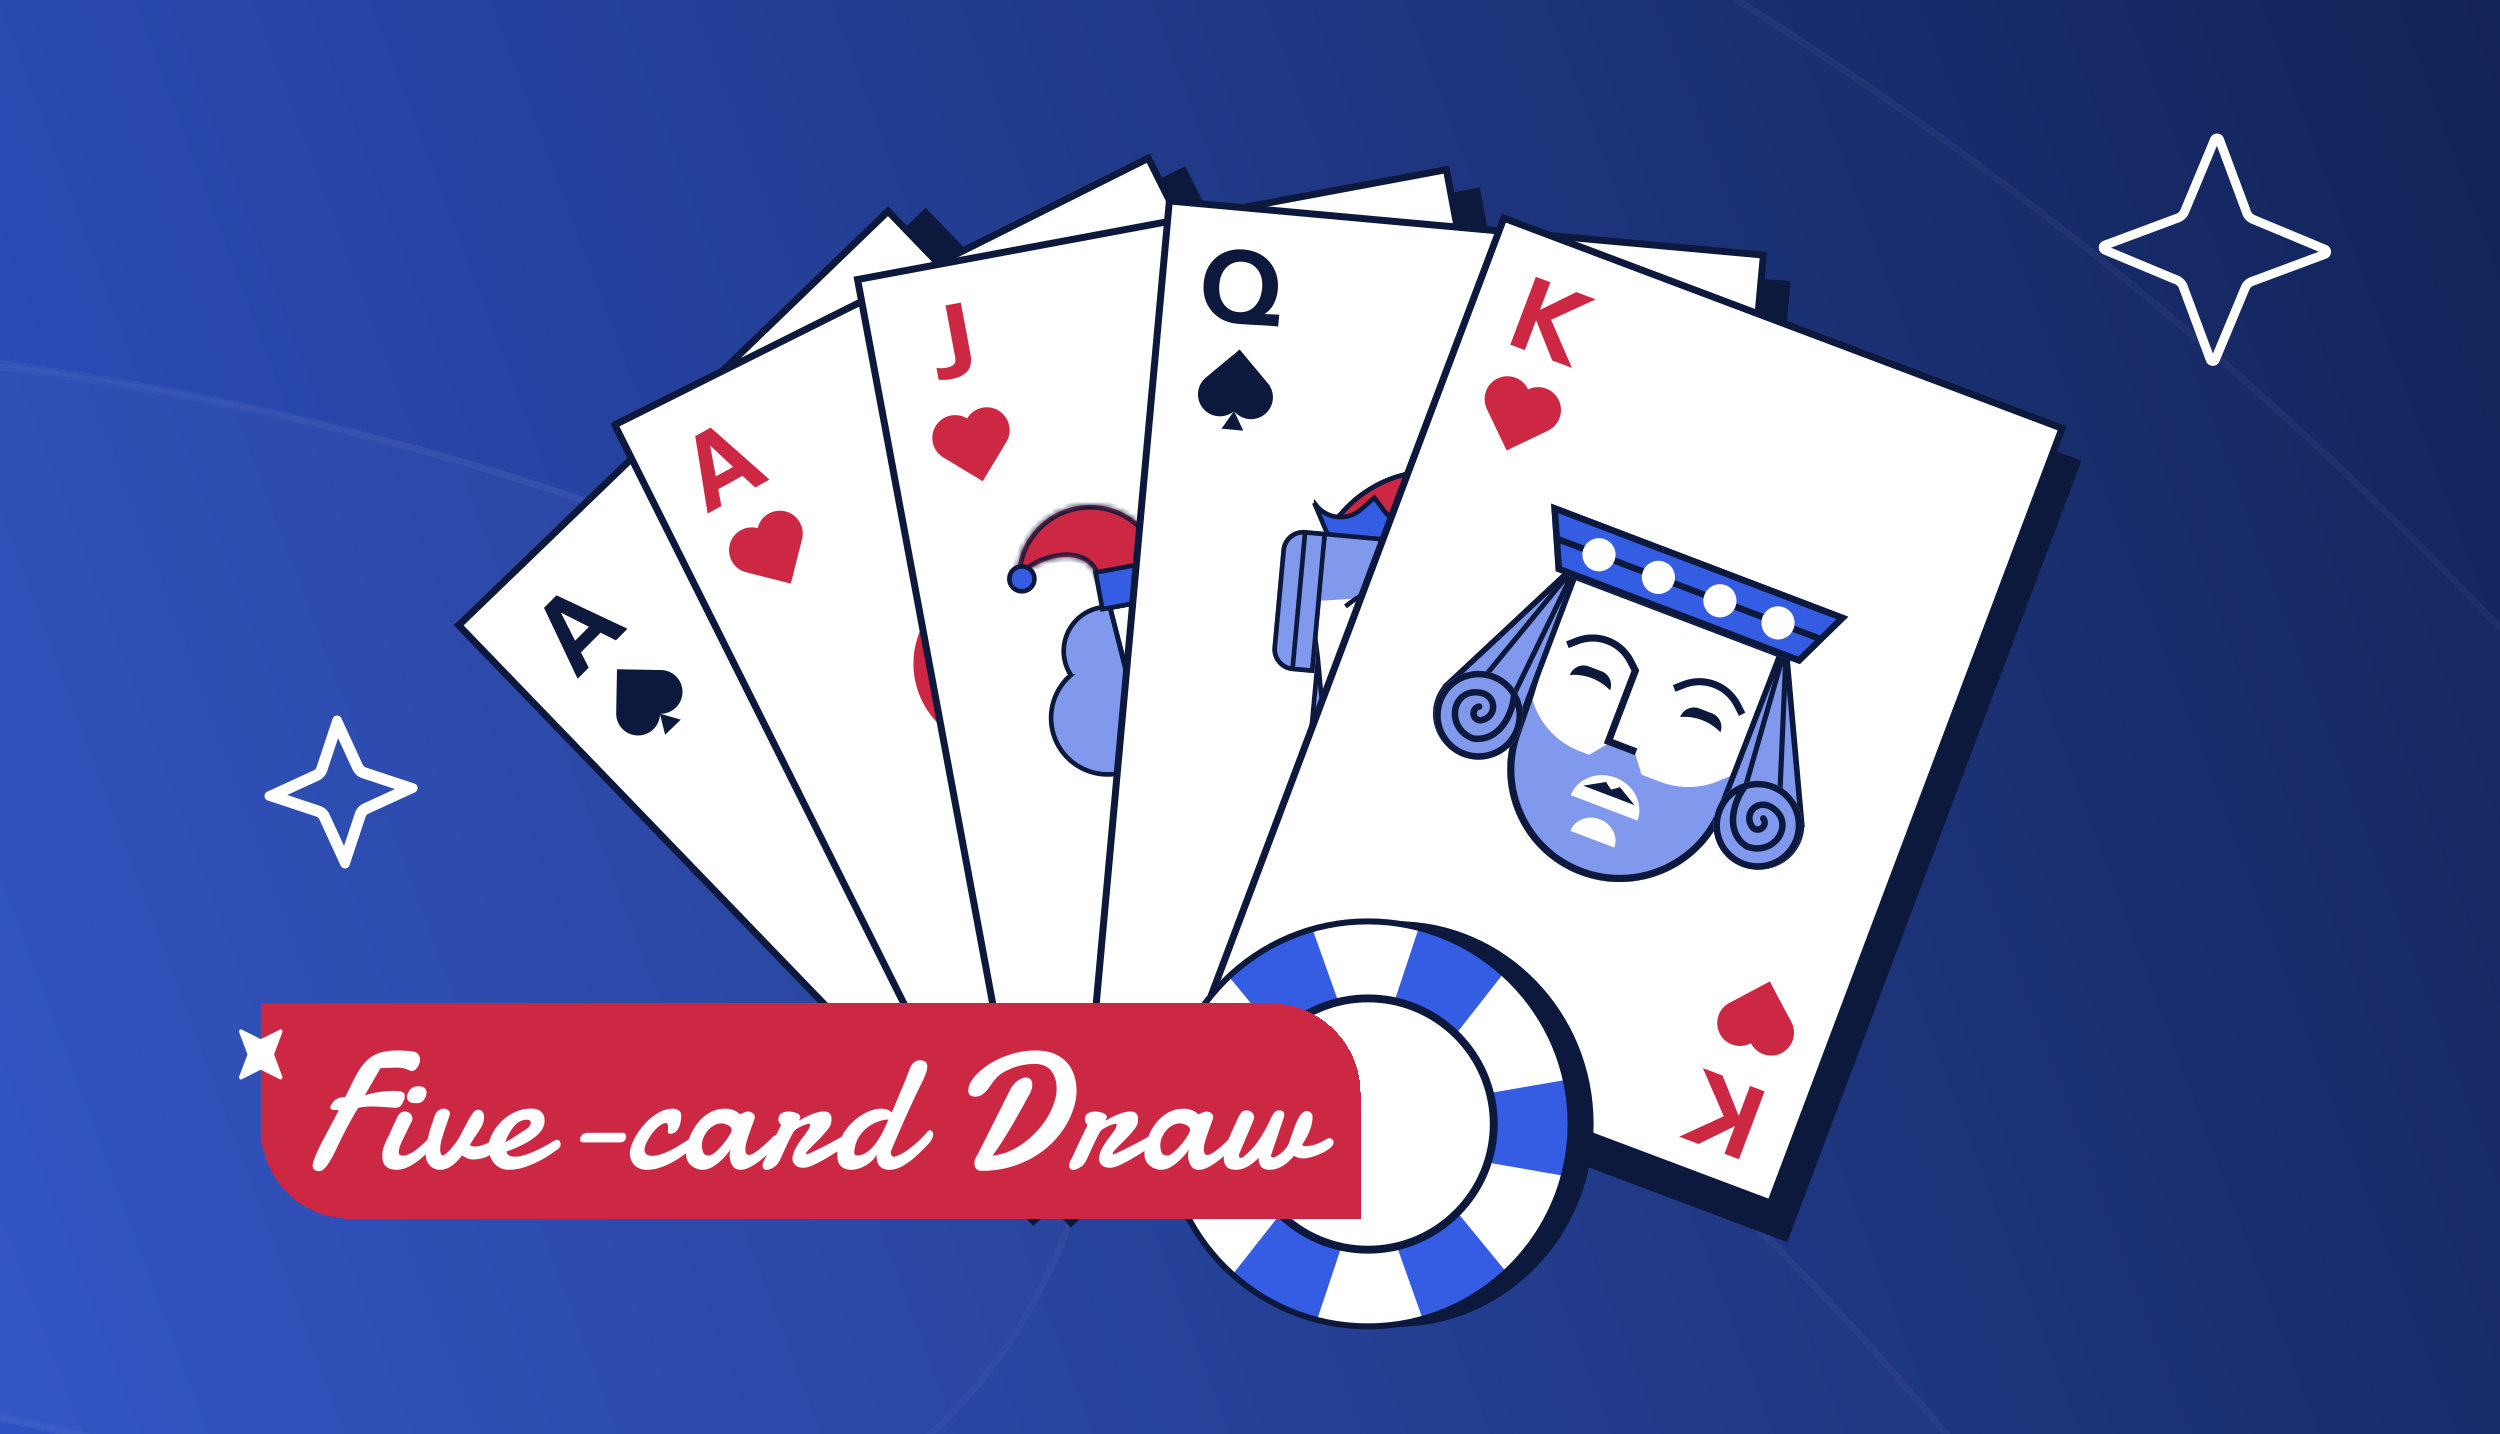
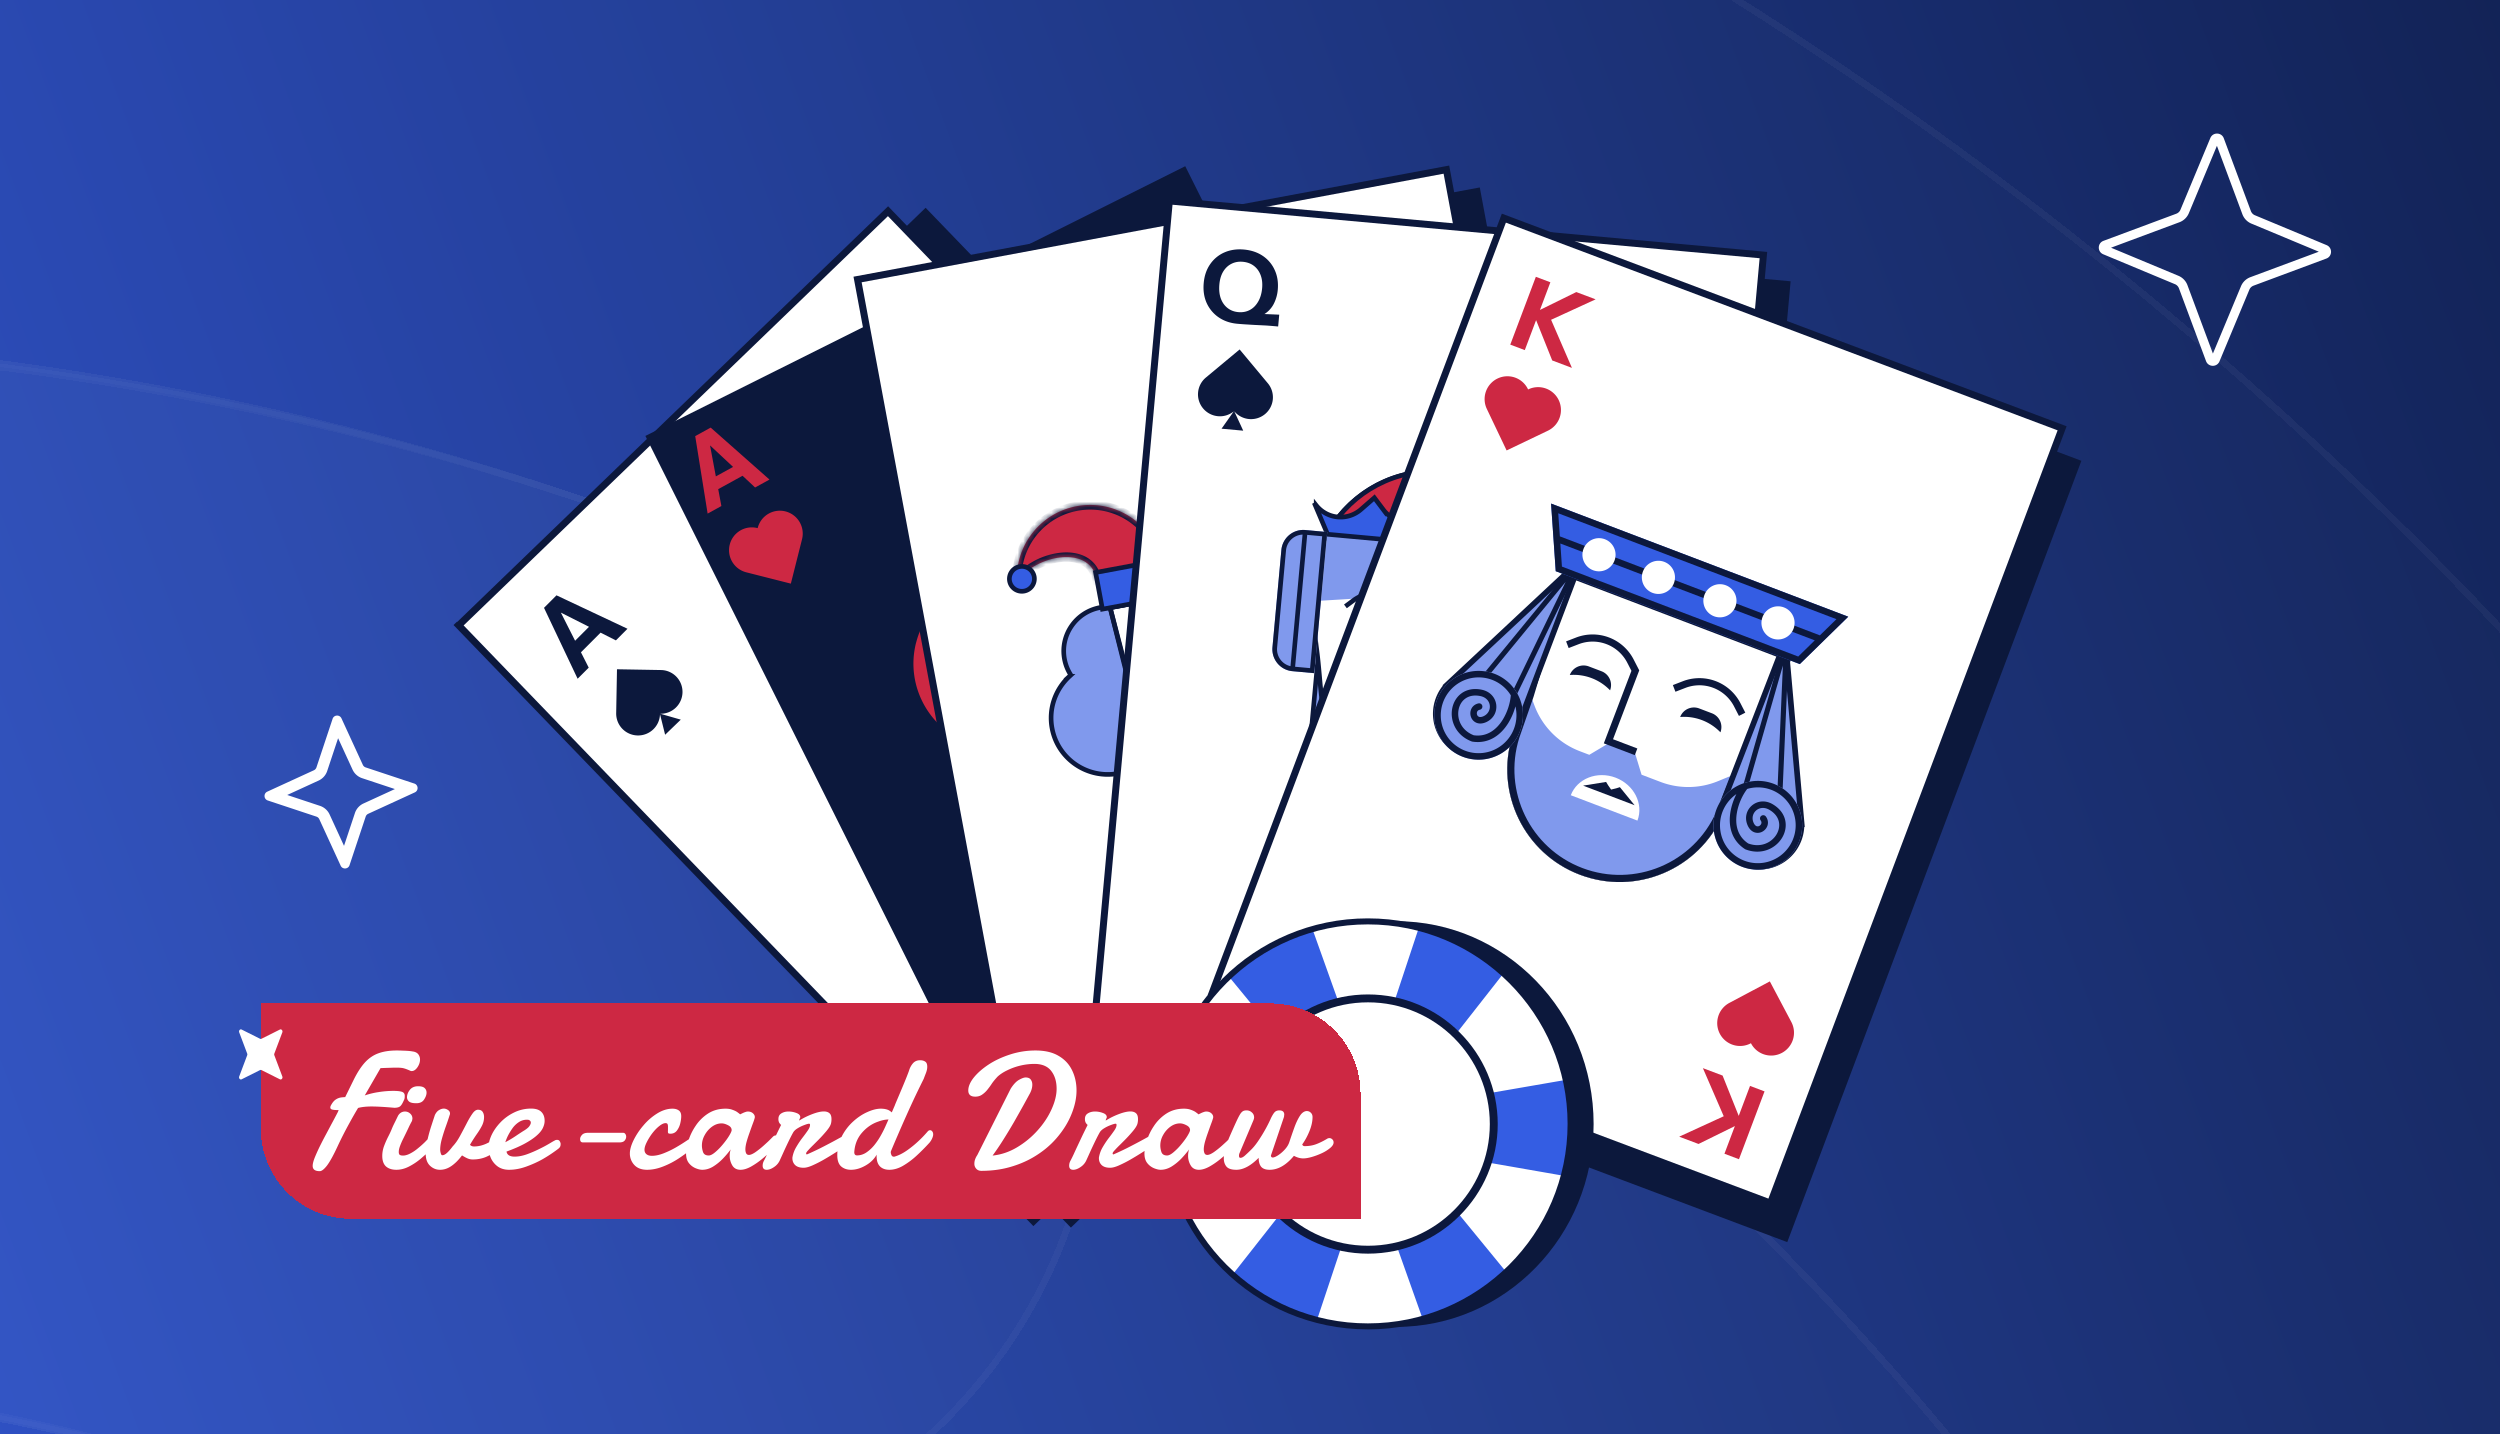
<svg xmlns="http://www.w3.org/2000/svg" width="441" height="253" fill="none">
  <g clip-path="url(#a)">
    <path fill="url(#b)" d="M0 0h441v253H0z" />
    <g opacity=".1" shape-rendering="crispEdges">
      <g filter="url(#c)" style="mix-blend-mode:overlay">
        <ellipse cx="-66.5" cy="589" fill="#fff" fill-opacity=".1" rx="692.5" ry="692" />
        <path stroke="#fff" stroke-opacity=".4" stroke-width="1.2" d="M625.4 589c0 381.849-309.774 691.4-691.9 691.4S-758.4 970.849-758.4 589s309.774-691.4 691.9-691.4S625.4 207.151 625.4 589z" />
      </g>
      <g filter="url(#d)" style="mix-blend-mode:overlay">
        <path fill="#fff" fill-opacity=".1" fill-rule="evenodd" d="M60.14 273.922c-106.613-43.64-222.101-31.754-314.599 22.534-43.922 25.778-100.425 11.07-126.204-32.852-25.778-43.922-11.07-100.426 32.853-126.204 139.975-82.153 315.709-100.515 477.816-34.159C405.794 216.13 537.849 531.215 424.96 807.003 312.071 1082.79-3.014 1214.85-278.801 1101.96c-47.133-19.3-69.701-73.14-50.408-120.277 19.293-47.132 73.141-69.7 120.273-50.408 181.523 74.305 388.912-12.615 463.215-194.138S241.664 348.226 60.141 273.922z" clip-rule="evenodd" />
        <path stroke="#fff" stroke-opacity=".4" stroke-width="1.2" d="M60.368 273.367c-106.794-43.714-222.478-31.807-315.131 22.571-43.636 25.611-99.772 10.998-125.382-32.638-25.611-43.636-10.998-99.772 32.638-125.382 139.821-82.063 315.359-100.404 477.286-34.121C405.26 216.56 537.168 531.295 424.405 806.775 311.641 1082.26-3.093 1214.16-278.574 1101.4c-46.826-19.17-69.247-72.66-50.08-119.489 19.167-46.826 72.665-69.248 119.491-50.08 181.83 74.429 389.568-12.637 463.997-194.466 74.429-181.83-12.636-389.569-194.466-463.998z" />
      </g>
      <g filter="url(#e)" style="mix-blend-mode:overlay">
        <path fill="#fff" fill-opacity=".15" fill-rule="evenodd" d="M63.139 274.922c-181.523-74.303-388.912 12.616-463.215 194.139-74.304 181.523 12.615 388.911 194.138 463.214 106.614 43.641 222.102 31.755 314.6-22.533 43.922-25.778 100.425-11.07 126.203 32.852 25.779 43.922 11.07 100.426-32.852 126.206-139.975 82.15-315.709 100.51-477.816 34.16-275.788-112.893-407.843-427.977-294.954-703.765C-457.868 123.407-142.783-8.648 133.004 104.241c47.133 19.293 69.701 73.141 50.408 120.274-19.293 47.132-73.141 69.7-120.273 50.407z" clip-rule="evenodd" />
        <path stroke="#fff" stroke-opacity=".4" stroke-width="1.2" d="M63.366 274.367c-181.83-74.429-389.568 12.637-463.997 194.466-74.429 181.83 12.636 389.569 194.466 463.998 106.794 43.714 222.478 31.807 315.131-22.572 43.636-25.61 99.771-10.997 125.382 32.639 25.611 43.636 10.998 99.772-32.638 125.382-139.821 82.06-315.359 100.4-477.286 34.12-275.481-112.762-407.39-427.497-294.626-702.978 112.764-275.481 427.498-407.39 702.979-294.626 46.826 19.168 69.247 72.666 50.08 119.491-19.168 46.826-72.665 69.247-119.49 50.08z" />
      </g>
    </g>
    <path fill="#fff" fill-rule="evenodd" d="m63.867 137.267-.01-.003a2.849 2.849 0 0 1-1.67-1.507l-2.546-5.539-1.928 5.797-.003.009a2.848 2.848 0 0 1-1.508 1.669l-5.539 2.542 5.797 1.924.009.003a2.844 2.844 0 0 1 1.673 1.512l2.543 5.534 1.928-5.798.003-.009a2.848 2.848 0 0 1 1.508-1.669l.006-.002 5.534-2.54-5.797-1.923zm8.461.7.76.252c.72.239.78 1.238.086 1.561l-.728.334-7.49 3.438a.845.845 0 0 0-.448.498l-2.851 8.575c-.24.719-1.24.78-1.562.086l-.333-.725-3.442-7.485a.843.843 0 0 0-.499-.447l-7.823-2.596-.76-.252c-.719-.239-.78-1.238-.085-1.56l.727-.334 7.491-3.438a.847.847 0 0 0 .448-.499l2.851-8.575c.24-.719 1.239-.779 1.562-.086l.333.725 3.441 7.486a.85.85 0 0 0 .5.447l7.822 2.595z" clip-rule="evenodd" />
    <g clip-path="url(#f)">
      <path fill="#0C183C" d="m163.278 36.652-76.62 73.91 102.244 105.992 76.62-73.911L163.278 36.652z" />
      <path fill="#fff" stroke="#0C183C" stroke-width="1.232" d="m80.914 110.312 75.733-73.055 101.389 105.105-75.733 73.055-101.39-105.105z" />
      <path fill="#0C183C" fill-rule="evenodd" d="m95.964 107.22 5.93 12.511 1.956-1.961-1.369-2.704 3.459-3.467 2.704 1.365 2.045-2.051-12.526-5.898-2.199 2.205zm2.972.844 2.512 4.962 2.451-2.457-4.963-2.505zm147.266 37.643-5.93-12.511-1.956 1.961 1.369 2.703-3.459 3.467-2.704-1.364-2.045 2.05 12.526 5.898 2.199-2.204zm-2.972-.845-2.512-4.962-2.451 2.457 4.963 2.505z" clip-rule="evenodd" />
      <path fill="#0C183C" d="M116.47 125.906a3.86 3.86 0 0 0 3.924-3.787l-.001-.002a3.854 3.854 0 0 0-3.785-3.922l-7.772-.138-.141 7.745a3.86 3.86 0 0 0 3.794 3.933 3.868 3.868 0 0 0 3.936-3.758l.903 3.635 2.763-2.667-3.621-1.039zm63.466 10.448c8.014.138 14.63-6.251 14.776-14.266l-.002-.005c.147-8.017-6.239-14.631-14.256-14.772l-29.272-.518-.53 29.169c-.149 8.042 6.251 14.675 14.291 14.813 7.994.143 14.6-6.184 14.821-14.156l3.402 13.691 10.406-10.043-13.636-3.913zm44.816-8.793a3.859 3.859 0 0 1 3.931-3.78h.001c2.128.04 3.82 1.8 3.779 3.928l-.151 7.772-7.744-.146a3.867 3.867 0 0 1 .112-7.731l-3.599-1.038 2.767-2.662.904 3.657z" />
    </g>
    <g clip-path="url(#g)">
      <path fill="#0C183C" d="m209.077 29.318-95.233 47.58 65.822 131.741 95.233-47.581-65.822-131.74z" />
-       <path fill="#fff" stroke="#0C183C" stroke-width="1.232" d="m108.437 74.94 94.132-47.03 65.271 130.639-94.131 47.03-65.272-130.638z" />
      <path fill="#CD2843" fill-rule="evenodd" d="m122.635 76.928 2.19 13.67 2.427-1.334-.558-2.978 4.291-2.361 2.214 2.067 2.538-1.396-10.374-9.169-2.728 1.501zm2.616 1.643 1.023 5.467 3.041-1.673-4.064-3.794zm129.833 78.349-2.19-13.671-2.427 1.335.557 2.979-4.291 2.36-2.214-2.067-2.537 1.396 10.374 9.169 2.728-1.501zm-2.617-1.643-1.022-5.466-3.041 1.672 4.063 3.794z" clip-rule="evenodd" />
      <path fill="#CD2843" d="M128.727 96.065a4.015 4.015 0 0 1 4.883-2.912l.043.011.008-.032a4.026 4.026 0 0 1 4.895-2.92 4.042 4.042 0 0 1 2.925 4.903l-1.976 7.838-7.863-1.997a4.03 4.03 0 0 1-2.917-4.89h.002zm120.734 42.253a4.016 4.016 0 0 1-4.884 2.912l-.043-.011-.007.033a4.029 4.029 0 0 1-4.896 2.92 4.042 4.042 0 0 1-2.924-4.904l1.975-7.838 7.863 1.997a4.03 4.03 0 0 1 2.917 4.891h-.001zm-87.865-24.922c2.024-8.029 10.169-12.887 18.194-10.85l.16.043.029-.123c2.028-8.047 10.195-12.92 18.239-10.879 8.044 2.04 12.924 10.221 10.896 18.268l-7.361 29.202-29.296-7.438c-8.025-2.036-12.891-10.194-10.867-18.223h.006z" />
    </g>
    <g clip-path="url(#h)">
      <path fill="#0C183C" d="M261.034 33.063 155.953 52.668l27.012 144.771 105.081-19.606-27.012-144.77z" />
      <path fill="#fff" stroke="#0C183C" stroke-width="1.232" d="m151.275 49.302 103.87-19.38 26.786 143.561-103.87 19.379-26.786-143.56z" />
-       <path fill="#CD2843" d="M167.808 66.874a7.74 7.74 0 0 1-1.3.133c-.42.018-.733-.002-.937-.06l-.383-2.06c.225.042.49.065.793.068.303.004.607-.022.911-.079.655-.122 1.109-.314 1.363-.578.263-.278.341-.702.235-1.273l-1.702-9.15 2.702-.502 1.725 9.272c.216 1.164.034 2.101-.548 2.812-.584.699-1.537 1.17-2.859 1.417zm95.571 91.404a7.74 7.74 0 0 0-1.261.343c-.399.135-.683.266-.853.394l.383 2.06a4.79 4.79 0 0 1 .716-.35c.281-.112.574-.197.878-.253.655-.122 1.148-.106 1.48.05.345.164.571.532.677 1.102l1.702 9.15 2.702-.503-1.725-9.272c-.217-1.164-.724-1.973-1.522-2.426-.797-.442-1.855-.541-3.177-.295zm-98.338-83.105a4.016 4.016 0 0 1 5.519-1.368l.038.023.017-.029a4.026 4.026 0 0 1 5.532-1.372 4.042 4.042 0 0 1 1.375 5.54l-4.167 6.927-6.945-4.194a4.031 4.031 0 0 1-1.37-5.527h.001zm103.31 74.714a4.015 4.015 0 0 1-5.518 1.368l-.038-.023-.017.029a4.027 4.027 0 0 1-5.533 1.372 4.042 4.042 0 0 1-1.374-5.541l4.167-6.926 6.944 4.194a4.03 4.03 0 0 1 1.371 5.527h-.002z" />
      <mask id="i" fill="#fff">
        <path d="M225.216 78.789a12.03 12.03 0 0 1 9.776-3.507c-7.803-6.066-19.117-5.467-26.246 1.734a19.644 19.644 0 0 0-5.042 18.91 12.9 12.9 0 0 0-13.771-6.631c-6.508 1.21-10.964 7.085-10.524 13.503 2.455-4.55 12.839-7.162 14.08-.499l41.06-7.637c-1.239-6.664 9.391-7.96 13.317-4.598-1.897-6.146-8.168-10.026-14.675-8.816a12.904 12.904 0 0 0-10.416 10.762 11.92 11.92 0 0 1 2.441-13.221z" />
      </mask>
      <path fill="#CD2843" d="M225.216 78.789a12.03 12.03 0 0 1 9.776-3.507c-7.803-6.066-19.117-5.467-26.246 1.734a19.644 19.644 0 0 0-5.042 18.91 12.9 12.9 0 0 0-13.771-6.631c-6.508 1.21-10.964 7.085-10.524 13.503 2.455-4.55 12.839-7.162 14.08-.499l41.06-7.637c-1.239-6.664 9.391-7.96 13.317-4.598-1.897-6.146-8.168-10.026-14.675-8.816a12.904 12.904 0 0 0-10.416 10.762 11.92 11.92 0 0 1 2.441-13.221z" />
      <path fill="#0C183C" d="m234.992 75.282-.083.817 2.839.285-2.252-1.75-.504.648zm-9.776 3.507.584.577-.584-.577zm-16.47-1.773-.584-.577.584.577zm-5.042 18.91-.726.383a.821.821 0 0 0 1.52-.594l-.794.211zm-24.295 6.872-.82.056.194 2.831 1.348-2.497-.722-.39zm14.08-.499-.808.151.151.807.807-.151-.15-.807zm41.06-7.637.15.807.807-.15-.15-.807-.807.15zm13.317-4.598-.534.624 2.156 1.845-.837-2.711-.785.242zm-25.091 1.946-.75.333a.82.82 0 0 0 1.562-.212l-.812-.121zm12.299-17.545a12.85 12.85 0 0 0-10.441 3.746l1.167 1.155a11.207 11.207 0 0 1 9.109-3.267l.165-1.634zm-25.745 3.129c6.834-6.903 17.681-7.477 25.159-1.664l1.008-1.297c-8.128-6.318-19.909-5.694-27.334 1.806l1.167 1.155zm-4.831 18.12a18.823 18.823 0 0 1 4.831-18.12l-1.167-1.155a20.464 20.464 0 0 0-5.251 19.698l1.587-.422zm-14.415-5.612a12.08 12.08 0 0 1 12.895 6.207l1.452-.766a13.72 13.72 0 0 0-14.647-7.055l.3 1.614zm-9.855 12.64c-.411-6.004 3.759-11.506 9.855-12.64l-.3-1.614c-6.92 1.287-11.661 7.534-11.194 14.366l1.639-.112zm53.113-20.686c6.096-1.134 11.966 2.5 13.741 8.25l1.569-.484c-2.02-6.543-8.691-10.668-15.61-9.38l.3 1.614zm-9.754 10.075a12.083 12.083 0 0 1 9.754-10.075l-.3-1.615a13.723 13.723 0 0 0-11.078 11.448l1.624.242zm1.046-13.92a12.74 12.74 0 0 0-2.608 14.132l1.501-.666a11.099 11.099 0 0 1 2.274-12.31l-1.167-1.156zm-30.337 23.938c-.355-1.907-1.39-3.21-2.805-3.95-1.381-.723-3.055-.877-4.69-.67a12.825 12.825 0 0 0-4.745 1.626c-1.422.829-2.663 1.942-3.37 3.253l1.445.78c.52-.965 1.498-1.884 2.753-2.615a11.17 11.17 0 0 1 4.124-1.415c1.422-.18 2.73-.023 3.722.496.958.501 1.686 1.371 1.951 2.796l1.615-.301zM248.4 89.44c-1.131-.968-2.689-1.56-4.314-1.823a12.824 12.824 0 0 0-5.012.189c-1.601.394-3.107 1.14-4.136 2.312-1.054 1.2-1.551 2.786-1.196 4.694l1.614-.3c-.265-1.425.102-2.499.816-3.31.738-.842 1.902-1.459 3.295-1.802a11.178 11.178 0 0 1 4.357-.163c1.433.232 2.676.738 3.508 1.45l1.068-1.247zm-14.001 4.415-41.061 7.637.301 1.614 41.06-7.637-.3-1.614z" mask="url(#i)" />
      <path fill="#8099ED" stroke="#0C183C" stroke-width=".821" d="m188.649 119.309.245-.225-.17-.286a7.737 7.737 0 0 1-.95-2.536c-.786-4.226 2.019-8.297 6.27-9.087a7.835 7.835 0 0 1 3.409.116l4.932 26.515a10.003 10.003 0 0 1-5.128 2.632c-5.442 1.013-10.668-2.558-11.674-7.969-.651-3.496.618-6.908 3.066-9.16zm56.886-10.581-.31-.122.056-.328a7.757 7.757 0 0 0-.025-2.708c-.786-4.226-4.868-7.016-9.119-6.225a7.82 7.82 0 0 0-3.139 1.334l4.932 26.515c1.747.736 3.724.986 5.732.613 5.442-1.013 9.034-6.223 8.028-11.635-.651-3.496-3.061-6.224-6.155-7.444z" />
      <path fill="#fff" stroke="#0C183C" stroke-width=".821" d="m202.652 134.53-6.835-27.35 38.584-7.177 3.714 27.746c1.271 9.497-5.16 18.336-14.629 20.097-9.401 1.749-18.528-4.088-20.834-13.316z" />
      <path stroke="#0C183C" stroke-width=".821" d="m195.821 107.179 38.576-7.175 2.61 20.896.001.007.002.007 1.106 6.841c1.268 9.495-5.163 18.33-14.63 20.091-9.399 1.748-18.524-4.085-20.833-13.309l-1.504-6.955-.002-.008-.003-.008-5.323-20.387z" />
      <path fill="#0C183C" d="M205.115 121.273a2.416 2.416 0 0 1 1.94-2.813l2.198-.408a2.415 2.415 0 0 1 2.821 1.926 8.341 8.341 0 0 0-6.959 1.295zm19.084-3.55a2.416 2.416 0 0 1 1.94-2.812l2.198-.409a2.415 2.415 0 0 1 2.821 1.927 8.344 8.344 0 0 0-6.959 1.294z" />
      <path stroke="#0C183C" stroke-width=".821" d="m220.981 126.332-4.779.889-2.259-12.145-1.49-.903a7.025 7.025 0 0 0-9.194 1.71l-1.065 1.378m18.711-3.008 1.065-1.378a7.026 7.026 0 0 1 9.194-1.711l1.489.903" />
      <path fill="#fff" d="M220.449 132.391c-1.903.354-3.186 2.032-2.867 3.748l6.889-1.282c-.319-1.715-2.12-2.819-4.022-2.466z" />
      <path fill="#0C183C" d="m215.869 136.744 2.884-2.448.034-.028.554.288.796.352.615-.614.414-.469.042.015 3.571 1.246-8.91 1.658z" />
      <path fill="#345DE3" stroke="#0C183C" stroke-width=".821" d="m193.264 100.988 41.382-7.697 1.203 6.467-41.382 7.698-1.203-6.468z" />
      <path fill="#8099ED" d="M203.425 131.679c.722 3.878 4.465 6.434 8.361 5.709 1.992-.371 5.153-1.925 5.153-1.925 2.168-.403 3.6-2.479 3.199-4.637a3.974 3.974 0 0 0-3.001-3.139c-3.628-.728-5.32 2.291-6.684 4.095-1.104 1.462-5.941 2.332-6.081-1.721-.141-4.052 2.988-6.137 4.802-6.716-3.896.725-6.47 4.455-5.749 8.334z" />
-       <path fill="#8099ED" d="M234.47 125.904c.721 3.878-1.853 7.609-5.749 8.334-1.991.37-5.5.056-5.5.056-2.168.404-4.251-1.018-4.652-3.176a3.976 3.976 0 0 1 1.671-4.009c3.123-1.983 5.788.225 7.709 1.419 1.556.966 6.383.039 5.056-3.793-1.326-3.832-4.995-4.652-6.896-4.54 3.896-.725 7.64 1.831 8.361 5.709z" />
      <path fill="#345DE3" stroke="#0C183C" stroke-width=".821" d="M182.431 101.707a2.199 2.199 0 0 1-1.767 2.559 2.198 2.198 0 0 1-2.569-1.752 2.198 2.198 0 0 1 1.767-2.56 2.199 2.199 0 0 1 2.569 1.753zm52.728-26.343a2.2 2.2 0 0 1-1.767 2.559 2.199 2.199 0 0 1-2.569-1.753 2.2 2.2 0 0 1 1.767-2.559 2.199 2.199 0 0 1 2.569 1.753zm14.057 13.22a2.2 2.2 0 0 1-1.767 2.56 2.199 2.199 0 0 1-2.569-1.753 2.2 2.2 0 0 1 1.767-2.56 2.199 2.199 0 0 1 2.569 1.753z" />
    </g>
    <g clip-path="url(#j)">
      <path fill="#0C183C" d="M315.866 49.618 209.848 39.96l-13.361 146.662 106.019 9.658 13.36-146.662z" />
      <path fill="#fff" stroke="#0C183C" stroke-width="1.232" d="m206.274 35.448 104.792 9.547-13.248 145.435-104.792-9.546 13.248-145.436z" />
      <path fill="#0C183C" fill-rule="evenodd" d="M214.959 55.97c.94.646 2.041 1.026 3.304 1.142.672.061 1.287.106 1.844.133.555.04 1.1.071 1.633.096.533.025 1.096.053 1.688.084.603.043 1.282.1 2.037.169l.191-2.087-2.603-.11c.095-.062.187-.126.275-.193a4.596 4.596 0 0 0 1.448-1.776 6.698 6.698 0 0 0 .621-2.297c.118-1.297-.06-2.46-.537-3.491a5.885 5.885 0 0 0-2.092-2.493c-.929-.632-2.037-1.007-3.323-1.125-1.263-.115-2.414.052-3.455.504a5.885 5.885 0 0 0-2.51 2.07c-.643.917-1.024 2.023-1.143 3.32-.12 1.309.052 2.484.515 3.525a6.104 6.104 0 0 0 2.107 2.53zm5.489-1.28c-.6.314-1.271.437-2.015.369-.731-.067-1.364-.31-1.896-.727-.533-.418-.928-.977-1.185-1.678-.256-.713-.34-1.547-.253-2.503.081-.884.304-1.63.67-2.239.378-.62.866-1.08 1.465-1.381.599-.302 1.27-.42 2.013-.351.755.07 1.4.307 1.934.712.533.406.93.948 1.189 1.625.259.678.349 1.453.269 2.326-.087.943-.326 1.741-.719 2.395-.382.654-.872 1.139-1.472 1.452zm61.091 116.583c1.042-.463 2.194-.637 3.457-.522.672.062 1.285.13 1.837.204.553.063 1.095.131 1.623.203l1.675.225c.601.067 1.279.135 2.034.204l-.191 2.087-2.58-.365c.082.077.161.157.235.239a4.58 4.58 0 0 1 1.101 2.009 6.66 6.66 0 0 1 .193 2.372c-.119 1.297-.506 2.409-1.162 3.336a5.888 5.888 0 0 1-2.51 2.071c-1.029.452-2.187.62-3.473.502-1.262-.116-2.364-.491-3.306-1.124a5.891 5.891 0 0 1-2.091-2.492c-.466-1.018-.64-2.175-.521-3.472.12-1.309.503-2.433 1.148-3.373a6.102 6.102 0 0 1 2.531-2.104zm5.165 2.257c-.533-.418-1.171-.66-1.914-.729-.732-.067-1.397.057-1.997.37-.6.314-1.09.792-1.47 1.435-.382.655-.616 1.46-.703 2.415-.082.884.002 1.658.251 2.323.259.678.655 1.22 1.189 1.625.534.406 1.173.643 1.916.711.755.069 1.432-.047 2.031-.349.599-.302 1.087-.762 1.465-1.382.378-.619.607-1.365.687-2.237.087-.944-.004-1.772-.272-2.487-.256-.713-.65-1.278-1.183-1.695z" clip-rule="evenodd" />
      <path fill="#0C183C" d="M217.723 72.551a3.86 3.86 0 0 0 5.431.492h.001a3.853 3.853 0 0 0 .493-5.43l-4.977-5.97-5.952 4.956a3.86 3.86 0 0 0-.496 5.443 3.868 3.868 0 0 0 5.417.52l-2.161 3.06 3.825.348-1.581-3.419zm69.538 83.02a3.859 3.859 0 0 1 5.43.503v.001a3.853 3.853 0 0 1-.502 5.428l-5.979 4.967-4.952-5.957a3.861 3.861 0 0 1 .502-5.442 3.868 3.868 0 0 1 5.421.473l-1.568-3.401 3.824.353-2.176 3.075z" />
      <path fill="#8099ED" stroke="#0C183C" stroke-width=".821" d="m233.407 137.263 1.923-20.983 2.01.184-1.923 20.983-2.01-.184zm1.106-21.058-1.924 20.983-2.01-.184 1.923-20.983 2.011.184zm32.251 24.115 1.924-20.983 2.01.184-1.923 20.983-2.011-.184zm1.106-21.058-1.923 20.983-2.011-.184 1.924-20.983 2.01.184z" />
      <path fill="#fff" stroke="#0C183C" stroke-width=".821" d="M254.752 83.222c11.71 1.073 20.333 11.43 19.26 23.131-.278 3.039-1.375 7.099-2.542 10.753-.478 1.496-.896 3.029-1.31 4.556l-.037.138c-.403 1.484-.803 2.962-1.258 4.412-.936 2.989-2.091 5.826-3.92 8.272-3.501 4.684-9.283 7.482-15.52 6.911a17.38 17.38 0 0 1-14.239-10.11c-1.143-2.509-1.683-5.223-2.028-8.026-.161-1.316-.28-2.644-.398-3.979l-.024-.262c-.126-1.42-.257-2.846-.444-4.253-.553-4.159-.991-8.964-.685-12.299 1.073-11.701 11.435-20.318 23.145-19.244z" />
      <path fill="#CD2843" stroke="#0C183C" stroke-width=".821" d="m272.808 97.098-38.336-3.514c4.058-6.853 11.817-11.138 20.279-10.362 8.462.776 15.313 6.399 18.057 13.876z" />
      <path fill="#8099ED" d="m234.121 93.851 19.924 1.826a20.32 20.32 0 0 1-16.292 9.999l-4.742.288 1.11-12.113z" />
      <path fill="#8099ED" d="m253.15 95.596 19.985 1.831-1.11 12.114-5.194-1.287a19.296 19.296 0 0 1-13.497-12.152l-.184-.506z" />
-       <path fill="#0C183C" d="M239.071 111.115a2.388 2.388 0 0 1 2.598-2.16l2.197.201a2.388 2.388 0 0 1 2.161 2.596 8.203 8.203 0 0 0-6.956-.637zm19.074 1.748a2.39 2.39 0 0 1 2.598-2.16l2.197.201a2.388 2.388 0 0 1 2.161 2.596 8.203 8.203 0 0 0-6.956-.637z" />
      <ellipse cx="240.352" cy="118.814" fill="#CD2843" rx="4.09" ry="4.087" transform="rotate(5.237 240.352 118.814)" />
      <ellipse cx="262.557" cy="120.849" fill="#CD2843" rx="4.09" ry="4.087" transform="rotate(5.237 262.557 120.849)" />
      <path fill="#345DE3" stroke="#0C183C" stroke-width=".821" d="m234.182 94.245-2.345-5.534.344.434a5.479 5.479 0 0 0 7.892.724l2.364-2.062 1.597 2.12a5.478 5.478 0 0 0 8.079.742l1.964-1.802 2.309 2.77a5.48 5.48 0 0 0 7.709.707l2.783-2.312 1.963 2.473a5.479 5.479 0 0 0 7.892.724l.418-.364-3.312 5.014-39.657-3.634z" />
      <path fill="#8099ED" d="M226.036 97.009a3.882 3.882 0 0 1 4.22-3.512l3.866.355-2.282 24.897-3.866-.354a3.882 3.882 0 0 1-3.511-4.22l1.573-17.166z" />
      <path fill="#0C183C" fill-rule="evenodd" d="m230.59 94.352-2.132 23.263 2.64.242 2.132-23.263-2.64-.242zm-.82-.047-2.127 23.208a3.06 3.06 0 0 1-2.362-3.263l1.573-17.166a3.061 3.061 0 0 1 2.916-2.78zm.076-.824a3.883 3.883 0 0 0-3.81 3.528l-1.573 17.166a3.882 3.882 0 0 0 3.511 4.22l3.866.354 2.282-24.897-3.866-.355a3.908 3.908 0 0 0-.41-.016z" clip-rule="evenodd" />
      <path fill="#8099ED" stroke="#0C183C" stroke-width=".821" d="m274.348 122.233 2.207-24.08-3.048-.28-2.207 24.08 3.048.28zm3.023-23.981-2.203 24.032a3.473 3.473 0 0 0 3.363-3.154l1.573-17.166a3.472 3.472 0 0 0-2.733-3.712z" />
      <path stroke="#0C183C" stroke-width=".821" d="m252.733 120.665-4.777-.438 1.117-12.188-1.171-1.262a6.913 6.913 0 0 0-9.189-.842l-1.381 1.028m10.352 26.637 4.324.396" />
      <path fill="#0C183C" d="m245.662 128.351 3.396-1.558.039-.018.45.425.66.548.75-.419.519-.336.035.025 3.056 2.15-8.905-.817z" />
      <path stroke="#0C183C" stroke-width=".821" d="m255.949 108.669 1.381-1.027a6.91 6.91 0 0 1 9.189.842l1.172 1.261" />
    </g>
    <g clip-path="url(#k)">
      <path fill="#0C183C" d="m367.157 81.285-99.632-37.507-51.885 137.826 99.632 37.507 51.885-137.826z" />
      <path fill="#fff" stroke="#0C183C" stroke-width="1.232" d="m265.279 38.48 98.479 37.073-51.451 136.674-98.479-37.073L265.279 38.48z" />
      <path fill="#CD2843" d="m270.967 56.471 2.845 7.114 3.476 1.31-3.676-8.485 7.855-3.606-3.409-1.285-6.413 3.156 1.84-4.88-2.561-.966-4.512 11.965 2.561.966 1.994-5.289zm35.744 140.373-2.845-7.113-3.476-1.311 3.676 8.486-7.855 3.605 3.409 1.286 6.413-3.156-1.84 4.88 2.561.966 4.512-11.965-2.561-.966-1.994 5.288zM264.176 66.767a4.016 4.016 0 0 1 5.361 1.895l.018.04.03-.015a4.027 4.027 0 0 1 5.375 1.899 4.042 4.042 0 0 1-1.902 5.383l-7.291 3.49-3.49-7.323a4.032 4.032 0 0 1 1.897-5.37l.002.001zm50.146 118.963a4.015 4.015 0 0 1-5.435-1.667l-.021-.04-.029.017a4.028 4.028 0 0 1-5.45-1.671 4.043 4.043 0 0 1 1.674-5.459l7.137-3.793 3.796 7.17a4.032 4.032 0 0 1-1.67 5.444l-.002-.001z" />
      <path fill="#fff" stroke="#0C183C" stroke-width="1.26" d="m267.393 129.977 9.032-28.879 39.001 14.847-12.094 27.505c-4.127 9.387-14.876 13.895-24.443 10.253-9.496-3.615-14.535-14.011-11.496-23.726z" />
      <path fill="#fff" d="m276.023 100.271 40.246 15.321-9.531 21.174-2.829 6.937c-4.262 9.694-15.362 14.35-25.244 10.589-9.809-3.734-15.011-14.471-11.873-24.503l2.527-7.267 6.704-22.251z" />
      <path fill="#8099ED" d="M267.709 130.057c-3.032 9.673 1.902 19.996 11.262 23.559 9.429 3.589 20.051-.932 24.156-10.283l2.727-6.691-2.767 1.142a13.774 13.774 0 0 1-10.16.151l-3.354-1.276-1.157-3.796-4.632-1.763-3.432 2.049-1.679-.64a13.793 13.793 0 0 1-7.995-8.05l-.53-1.409-2.439 7.007z" />
      <path stroke="#0C183C" stroke-width="1.26" d="m276.432 101.102 38.989 14.841-9.257 20.565-.005.01-.004.011-2.826 6.929c-4.13 9.383-14.875 13.886-24.439 10.246-9.494-3.614-14.532-14.004-11.499-23.717l2.524-7.257.004-.013.004-.013 6.509-21.602z" />
      <path fill="#0C183C" d="M276.915 119.068a2.602 2.602 0 0 1 3.356-1.509l2.244.854a2.602 2.602 0 0 1 1.503 3.358 8.905 8.905 0 0 0-7.103-2.703zm19.467 7.409a2.601 2.601 0 0 1 3.356-1.508l2.243.854a2.602 2.602 0 0 1 1.504 3.358 8.909 8.909 0 0 0-7.103-2.704z" />
      <path stroke="#0C183C" stroke-width="1.26" d="m288.602 132.621-4.877-1.856 4.748-12.473-.857-1.668a7.506 7.506 0 0 0-9.382-3.571l-1.749.675m18.835 7.707 1.75-.675a7.506 7.506 0 0 1 9.382 3.571l.857 1.668" />
      <path fill="#fff" d="M284.996 137.181c-3.247-1.236-6.788.151-7.91 3.098l11.758 4.475c1.122-2.946-.601-6.337-3.848-7.573z" />
      <path fill="#0C183C" d="m279.256 138.585 4.015-.644.047-.007.347.577.531.77.908-.222.643-.201.03.037 2.571 3.151-9.092-3.461z" />
      <path fill="#8099ED" stroke="#0C183C" d="m267.599 128.591 11.088-29.278.004-.01.241-.6-23.659 22.098 12.326 7.79zm0 0-.019-.007-.195.424a7.411 7.411 0 0 1-6.056 4.271 7.352 7.352 0 0 1-3.291-.454 7.356 7.356 0 0 1-3.979-3.602 7.393 7.393 0 0 1-.297-5.953 7.443 7.443 0 0 1 1.105-1.956l.021-.026.018-.03c.095-.161.216-.315.367-.456l12.326 7.789z" />
      <path fill="#0C183C" fill-rule="evenodd" d="m260.662 120.136 17.251-21.03.761.487-12.137 25.042-.818-.397 10.46-21.584-14.813 18.059-.704-.577z" clip-rule="evenodd" />
      <path fill="#8099ED" d="M253.047 125.383c.442-4.302 4.284-7.435 8.58-6.997a7.783 7.783 0 0 1 5.43 3.049 7.803 7.803 0 0 1 1.551 5.533c-.442 4.303-4.283 7.436-8.58 6.998-4.297-.438-7.422-4.281-6.981-8.583z" />
      <path fill="#0C183C" fill-rule="evenodd" d="M267.669 122.372a7.851 7.851 0 0 0-.975-1.381 7.775 7.775 0 0 0-5.067-2.605c-4.296-.438-8.138 2.695-8.58 6.997-.441 4.302 2.684 8.145 6.981 8.583 4.297.438 8.138-2.695 8.58-6.998a7.8 7.8 0 0 0-.939-4.596zm-1.164.282a6.64 6.64 0 0 0-4.994-3.128c-3.666-.373-6.946 2.3-7.323 5.974-.377 3.674 2.291 6.952 5.956 7.325 3.666.374 6.946-2.299 7.323-5.974a6.668 6.668 0 0 0-.148-2.247 11.164 11.164 0 0 1-1.28 2.978c-1.276 2.045-3.382 3.692-6.313 3.241l-.06-.009-.057-.022c-2.767-1.053-3.831-3.598-3.451-5.752.19-1.075.743-2.074 1.643-2.729.909-.662 2.121-.938 3.545-.652 3.097.621 3.509 4.445.876 5.699-.635.302-1.241.351-1.756.148a1.725 1.725 0 0 1-.997-1.069 1.876 1.876 0 0 1 .081-1.409c.225-.463.653-.822 1.253-.949a.572.572 0 1 1 .237 1.121c-.257.055-.39.187-.459.329a.731.731 0 0 0-.026.542.584.584 0 0 0 .332.369c.149.058.418.085.842-.117 1.6-.762 1.448-3.127-.608-3.54-1.149-.23-2.025.003-2.645.454-.628.458-1.043 1.177-1.189 2.002-.288 1.633.495 3.602 2.674 4.46 2.288.326 3.983-.926 5.106-2.724.864-1.384 1.335-3.019 1.438-4.321z" clip-rule="evenodd" />
      <path fill="#8099ED" stroke="#0C183C" d="m303.428 142.861 11.282-29.204.004-.01h-.001l.221-.607 2.872 32.245-14.378-2.424zm0 0 .019.007-.138.446a7.413 7.413 0 0 0 1.659 7.222 7.347 7.347 0 0 0 2.755 1.858 7.36 7.36 0 0 0 5.367-.026 7.392 7.392 0 0 0 4.194-4.235 7.471 7.471 0 0 0 .482-2.195l.002-.034.007-.033c.037-.184.049-.38.031-.585l-14.378-2.425z" />
      <path fill="#0C183C" fill-rule="evenodd" d="m314.391 140.776 1.188-27.174-.892-.145-7.674 26.748.875.251 6.614-23.055-1.02 23.335.909.04z" clip-rule="evenodd" />
-       <path fill="#8099ED" d="M316.406 150.183c2.543-3.499 1.773-8.396-1.719-10.937a7.786 7.786 0 0 0-6.08-1.353 7.804 7.804 0 0 0-4.847 3.086c-2.542 3.499-1.772 8.396 1.72 10.937 3.492 2.542 8.384 1.766 10.926-1.733z" />
+       <path fill="#8099ED" d="M316.406 150.183c2.543-3.499 1.773-8.396-1.719-10.937a7.786 7.786 0 0 0-6.08-1.353 7.804 7.804 0 0 0-4.847 3.086c-2.542 3.499-1.772 8.396 1.72 10.937 3.492 2.542 8.384 1.766 10.926-1.733" />
      <path fill="#0C183C" fill-rule="evenodd" d="M307.527 138.183a7.788 7.788 0 0 1 1.647-.378 7.775 7.775 0 0 1 5.513 1.441c3.492 2.541 4.262 7.438 1.719 10.937-2.542 3.499-7.434 4.275-10.926 1.733-3.492-2.541-4.262-7.438-1.72-10.937a7.8 7.8 0 0 1 3.767-2.796zm.679.986a6.64 6.64 0 0 1 5.806 1.004c2.979 2.168 3.638 6.348 1.467 9.336a6.671 6.671 0 0 1-9.324 1.48c-2.98-2.168-3.638-6.348-1.467-9.336a6.676 6.676 0 0 1 1.61-1.575 11.174 11.174 0 0 0-1.035 3.072c-.414 2.375.055 5.007 2.539 6.627l.051.033.056.022c2.765 1.062 5.255-.123 6.41-1.981.576-.927.83-2.04.597-3.129-.235-1.099-.953-2.113-2.205-2.851-2.72-1.604-5.579.968-4.455 3.66.271.649.689 1.09 1.208 1.282a1.728 1.728 0 0 0 1.456-.13 1.88 1.88 0 0 0 .881-1.105c.141-.494.062-1.047-.3-1.542a.573.573 0 1 0-.925.677c.155.212.165.399.122.551a.733.733 0 0 1-.342.421.58.58 0 0 1-.493.053c-.15-.056-.368-.216-.549-.649-.683-1.635 1.008-3.295 2.815-2.23 1.009.595 1.506 1.354 1.666 2.103.163.76-.008 1.572-.45 2.284-.875 1.408-2.773 2.352-4.967 1.537-1.922-1.284-2.349-3.348-1.985-5.436.28-1.607 1.02-3.14 1.813-4.178z" clip-rule="evenodd" />
      <path fill="#345DE3" d="m273.609 88.834 52.42 19.954-4.272 4.18-4.272 4.18-43.054-16.389-.411-5.963-.411-5.963z" />
      <path fill="#0C183C" fill-rule="evenodd" d="m275.157 94.615-.281-4.072 49.07 18.679-2.918 2.855-45.871-17.462zm-1.548-5.781 52.42 19.954-8.544 8.36-43.054-16.389-.822-11.925zm1.916 11.114-.281-4.073 44.881 17.085-2.918 2.855-41.682-15.867z" clip-rule="evenodd" />
      <ellipse cx="282.063" cy="97.857" fill="#fff" rx="2.923" ry="2.927" transform="rotate(20.84 282.063 97.857)" />
      <ellipse cx="292.544" cy="101.847" fill="#fff" rx="2.923" ry="2.927" transform="rotate(20.84 292.544 101.847)" />
      <ellipse cx="303.395" cy="105.976" fill="#fff" rx="2.923" ry="2.927" transform="rotate(20.84 303.395 105.976)" />
      <ellipse cx="313.643" cy="109.879" fill="#fff" rx="2.923" ry="2.927" transform="rotate(20.84 313.643 109.879)" />
-       <path fill="#fff" d="M282.219 144.522c-2.141-.815-4.477.1-5.217 2.043l7.755 2.952c.74-1.943-.397-4.18-2.538-4.995z" />
    </g>
    <path fill="#fff" fill-rule="evenodd" d="m385.861 50.293 4.496 12.079 4.953-11.882.002-.004a2.887 2.887 0 0 1 1.638-1.586l.007-.003 12.079-4.496-11.882-4.953-.005-.001a2.882 2.882 0 0 1-1.585-1.638l-.003-.007-4.496-12.079-4.953 11.882-.002.005a2.882 2.882 0 0 1-1.637 1.585l-.008.003-12.078 4.496 11.882 4.953.004.002a2.887 2.887 0 0 1 1.586 1.637l.002.007zm-2.201-.166-12.651-5.274c-1.069-.452-1.031-1.969.045-2.37L383.9 37.7c.335-.128.6-.383.732-.704l5.274-12.652c.452-1.069 1.969-1.03 2.37.046l4.782 12.846c.128.334.383.6.704.732l12.652 5.273c1.069.452 1.031 1.97-.046 2.37l-12.846 4.782c-.335.128-.6.384-.732.705l-5.274 12.651c-.451 1.07-1.968 1.031-2.37-.046l-4.781-12.845a1.286 1.286 0 0 0-.705-.732z" clip-rule="evenodd" />
    <path fill="#0C183C" d="M246.29 234.065c19.232 0 34.823-16.021 34.823-35.784 0-19.763-15.591-35.784-34.823-35.784s-34.823 16.021-34.823 35.784c0 19.763 15.591 35.784 34.823 35.784z" />
    <path fill="#fff" d="M241.294 233.976c19.75 0 35.76-15.993 35.76-35.722s-16.01-35.722-35.76-35.722c-19.75 0-35.761 15.993-35.761 35.722s16.011 35.722 35.761 35.722z" />
    <path fill="#345DE3" d="M224.315 166.903a35.843 35.843 0 0 0-7.393 5.54l19.044 23.172-29.576-5.119a35.869 35.869 0 0 0-.857 7.758c0 3.164.415 6.232 1.193 9.157l28.294-4.945-17.539 22.3a35.86 35.86 0 0 0 7.511 5.382 36.055 36.055 0 0 0 7.25 2.919l9.128-27.39 9.555 26.895a35.755 35.755 0 0 0 14.905-8.029l-18.054-22.04 28.086 4.908a35.836 35.836 0 0 0 1.192-9.157c0-2.664-.303-5.259-.857-7.758l-29.749 5.149 18.823-24.01a35.97 35.97 0 0 0-6.435-4.424h-.006a35.698 35.698 0 0 0-8.639-3.286l-8.983 27.101-9.712-27.197c-2.448.75-4.86 1.76-7.181 3.074z" />
    <path fill="#0C183C" d="M241.293 234.503c-20.015 0-36.293-16.261-36.293-36.249C205 178.266 221.278 162 241.293 162s36.293 16.261 36.293 36.254-16.278 36.254-36.293 36.254v-.005zm0-71.44c-19.424 0-35.228 15.788-35.228 35.191 0 19.403 15.804 35.191 35.228 35.191s35.228-15.788 35.228-35.191c0-19.403-15.804-35.191-35.228-35.191z" />
    <path fill="#fff" d="M241.317 220.15c12.088 0 21.888-9.791 21.888-21.869 0-12.077-9.8-21.868-21.888-21.868-12.089 0-21.889 9.791-21.889 21.868 0 12.078 9.8 21.869 21.889 21.869z" />
    <path fill="#0C183C" d="M241.315 221.144c-12.617 0-22.883-10.257-22.883-22.862 0-12.606 10.266-22.863 22.883-22.863 12.618 0 22.884 10.257 22.884 22.863 0 12.605-10.266 22.862-22.884 22.862zm0-44.331c-11.849 0-21.488 9.63-21.488 21.469s9.639 21.468 21.488 21.468c11.85 0 21.489-9.629 21.489-21.468s-9.639-21.469-21.489-21.469z" />
    <g filter="url(#l)">
      <path fill="#CD2843" d="M42 173h178.09c8.787 0 15.91 7.123 15.91 15.91V211H57.91C49.123 211 42 203.877 42 195.09V173z" shape-rendering="crispEdges" />
      <g filter="url(#m)">
        <path fill="#fff" d="M52.403 202.102c-.832 0-1.247-.311-1.247-.932 0-.363.129-.869.387-1.519a34.43 34.43 0 0 1 1.104-2.394c.248-.497.53-1.037.845-1.62.316-.592.636-1.194.96-1.806a101.493 101.493 0 0 0 1.162-2.193c.057-.163.086-.23.086-.201 0 .019.01-.019.028-.115h-.258c-.363 0-.654-.028-.874-.086-.22-.057-.33-.181-.33-.372a.84.84 0 0 1 .13-.402c.257-.477.54-.812.845-1.003a2.25 2.25 0 0 1 .917-.358c.297-.039.54-.058.731-.058l1.549-3.153c.65-1.291 1.319-2.304 2.006-3.039.698-.736 1.487-1.257 2.366-1.563.889-.315 1.944-.473 3.168-.473.42 0 .798.01 1.132.029.344.009.64.024.889.043.248.019.459.043.63.071.182.029.32.053.416.072.383.105.65.287.803.545.162.248.244.525.244.831 0 .469-.153.927-.459 1.376-.306.44-.64.66-1.003.66a.54.54 0 0 1-.273-.058c-.44-.2-.802-.339-1.09-.415-.276-.086-.73-.129-1.361-.129-.325 0-.712.009-1.161.028-.44.01-.98.029-1.62.058l-2.78 4.816a13.887 13.887 0 0 1 2.436-.588 16.725 16.725 0 0 1 2.566-.215c.726 0 1.252.058 1.577.172.315.115.473.349.473.703 0 .076-.005.191-.015.344a1.26 1.26 0 0 1-.172.502c-.229.544-.458.893-.688 1.046-.22.143-.54.215-.96.215-1.74-.153-3.082-.229-4.028-.229-.927 0-1.715.086-2.365.258-.144.229-.359.592-.645 1.089a81.164 81.164 0 0 0-.946 1.692 67.036 67.036 0 0 0-2.078 4.099c-.67 1.443-1.258 2.514-1.764 3.211-.535.707-.98 1.061-1.333 1.061zm17.036-11.984c-.592 0-1.008-.09-1.247-.272a1.043 1.043 0 0 1-.401-.745c0-.45.162-.889.487-1.319.335-.44.827-.66 1.477-.66.554 0 .94.11 1.16.33.22.21.33.478.33.803 0 .363-.143.764-.43 1.204-.277.44-.736.659-1.376.659zm-3.512 11.74c-.774 0-1.385-.196-1.835-.587-.44-.402-.659-1.023-.659-1.864a5 5 0 0 1 .315-1.734c.22-.583.46-1.128.717-1.634.268-.517.478-.966.63-1.348.049-.124.13-.315.245-.573.124-.258.253-.521.387-.789l.487-1.003c.162-.268.349-.459.559-.574a1.34 1.34 0 0 1 .645-.172c.363 0 .674.12.932.359.267.229.401.525.401.889a2.57 2.57 0 0 1-.043.258.687.687 0 0 1-.086.258c-.21.382-.392.74-.545 1.075a94.13 94.13 0 0 1-.974 2.007c-.201.401-.378.807-.53 1.218-.154.401-.23.76-.23 1.075 0 .258.062.43.186.516.134.077.32.115.56.115.382 0 .802-.12 1.26-.359a7.02 7.02 0 0 0 1.334-.888c.44-.354.846-.712 1.218-1.075.373-.373.65-.674.832-.903.181-.182.373-.273.573-.273.172 0 .31.077.416.23.115.152.172.348.172.587 0 .22-.058.454-.172.703a1.985 1.985 0 0 1-.53.702c-.631.64-1.29 1.252-1.979 1.835a11.032 11.032 0 0 1-2.121 1.405c-.717.363-1.439.544-2.165.544zm7.69 0c-.669 0-1.256-.239-1.763-.716-.506-.488-.76-1.195-.76-2.122 0-.755.106-1.577.316-2.465.21-.899.444-1.74.702-2.523.258-.794.459-1.405.602-1.835.192-.402.43-.688.717-.86.296-.182.583-.273.86-.273.249 0 .492.082.731.244.24.163.359.368.359.616 0 .115-.02.206-.058.273a42.7 42.7 0 0 1-.688 2.035 33.357 33.357 0 0 0-.688 2.165c-.2.717-.3 1.366-.3 1.949 0 .144.033.34.1.588.066.239.157.358.272.358.248 0 .525-.138.831-.415.306-.277.64-.66 1.004-1.147.458-.478.888-1.089 1.29-1.835.41-.755.793-1.476 1.147-2.164.344-.679.683-1.257 1.017-1.735.335-.487.67-.731 1.004-.731.392 0 .669.129.831.387.163.249.244.55.244.903 0 .535-.124 1.047-.373 1.534-.248.487-.564.999-.946 1.534a29.09 29.09 0 0 0-1.161 1.82c.162.201.401.301.717.301.716 0 1.443-.167 2.178-.501a10.812 10.812 0 0 0 2.108-1.305.79.79 0 0 1 .401-.129c.172 0 .31.077.416.23.114.152.172.348.172.587 0 .258-.077.54-.23.846-.152.296-.406.569-.76.817-.716.545-1.433.975-2.15 1.29-.716.306-1.51.459-2.379.459-.287 0-.564-.053-.831-.158-.268-.105-.617-.291-1.047-.559-.63.832-1.266 1.462-1.906 1.892-.631.43-1.29.645-1.978.645zm12.177 0c-.764 0-1.419-.186-1.963-.559a3.758 3.758 0 0 1-1.233-1.49 4.84 4.84 0 0 1-.416-1.993c0-.621.177-1.314.53-2.079.364-.774.88-1.514 1.549-2.221a8.34 8.34 0 0 1 2.394-1.749 6.735 6.735 0 0 1 3.053-.703c.793 0 1.386.192 1.777.574.392.382.588.912.588 1.591 0 .401-.105.822-.315 1.261-.21.44-.574.884-1.09 1.333-.516.459-1.209.927-2.078 1.405-.86.469-1.94.942-3.24 1.419.105.593.583.889 1.434.889.659 0 1.37-.134 2.135-.401a20.81 20.81 0 0 0 2.208-.946 23.103 23.103 0 0 0 1.82-.975c.507-.306.808-.478.903-.516a.574.574 0 0 1 .23-.1c.076-.01.143-.015.2-.015.23 0 .388.091.474.273.095.172.143.315.143.43 0 .086-.01.191-.029.315-.019.115-.09.248-.215.401-.124.125-.487.397-1.09.817-.601.421-1.246.827-1.934 1.219-.841.468-1.778.889-2.81 1.261-1.032.373-2.04.559-3.025.559zm-.659-4.859a19.987 19.987 0 0 0 1.892-1.133c.65-.439 1.142-.759 1.477-.96.449-.287.745-.54.888-.76.163-.239.244-.439.244-.602a.44.44 0 0 0-.143-.344.542.542 0 0 0-.301-.157l-.13-.015h-.128c-.526 0-1.013.153-1.462.459a4.13 4.13 0 0 0-1.118 1.118 10.19 10.19 0 0 0-.789 1.319 8.922 8.922 0 0 0-.43 1.075zm13.682.029c-.325 0-.487-.196-.487-.588 0-.249.11-.492.33-.731.22-.249.568-.373 1.046-.373h6.221c.163 0 .292.072.387.215a.792.792 0 0 1 .144.473c0 .239-.091.468-.273.688-.181.21-.482.316-.903.316h-6.465zm11.331 4.83c-.974 0-1.725-.282-2.25-.845a2.93 2.93 0 0 1-.789-2.05c0-.65.215-1.419.646-2.308a12.476 12.476 0 0 1 1.734-2.609 10.21 10.21 0 0 1 2.437-2.122c.908-.563 1.811-.845 2.709-.845.44 0 .803.1 1.09.301.296.2.444.54.444 1.018 0 .401-.062.845-.186 1.333a3.391 3.391 0 0 1-.602 1.247c-.278.344-.65.516-1.119.516-.191 0-.315-.029-.372-.086-.048-.058-.072-.158-.072-.301l.014-.387v-.473c0-.172-.023-.316-.071-.43-.048-.125-.168-.187-.359-.187-.305 0-.669.168-1.089.502-.421.325-.841.76-1.262 1.304a10.18 10.18 0 0 0-.974 1.577c-.258.516-.387.951-.387 1.305 0 .334.114.597.344.788.239.191.559.287.96.287.631 0 1.324-.148 2.079-.445.755-.296 1.471-.64 2.15-1.032.659-.382 1.237-.74 1.734-1.075.507-.334.808-.525.903-.573.172-.077.316-.115.43-.115.239 0 .402.086.488.258.086.172.129.32.129.445 0 .086-.01.191-.029.315-.019.115-.091.248-.215.401-.134.163-.482.469-1.046.918-.564.449-1.185.898-1.864 1.347a14.583 14.583 0 0 1-2.723 1.419c-1.004.402-1.964.602-2.882.602zm9.726 0c-.325 0-.712-.09-1.161-.272a2.984 2.984 0 0 1-1.19-.903c-.334-.421-.501-.984-.501-1.692 0-.592.133-1.333.401-2.221a9.875 9.875 0 0 1 1.261-2.624 7.505 7.505 0 0 1 2.194-2.193c.898-.583 1.935-.874 3.11-.874.421 0 .789.052 1.104.157.315.106.583.22.803.344.124.077.239.158.344.244.114.077.22.163.315.258l.502-.244c.143-.066.291-.124.444-.172a1.3 1.3 0 0 1 .416-.086c.363 0 .659.101.889.301.229.201.344.421.344.66a.559.559 0 0 1-.015.158c-.067.267-.191.635-.372 1.103-.172.469-.359.989-.559 1.563a21.733 21.733 0 0 0-.516 1.605c-.134.516-.201.942-.201 1.276 0 .287.048.526.143.717.096.181.258.272.488.272.277 0 .649-.158 1.118-.473.468-.325.951-.707 1.447-1.147.268-.239.545-.492.832-.759.287-.278.578-.569.874-.875.153-.124.301-.186.445-.186.191 0 .348.095.473.287.133.181.2.387.2.616 0 .267-.09.492-.272.674-.382.353-.774.731-1.175 1.132-.402.401-.956.894-1.663 1.477-.631.516-1.281.96-1.95 1.333-.669.363-1.271.544-1.806.544-.669 0-1.156-.258-1.462-.774a3.277 3.277 0 0 1-.459-1.677c0-.43.062-.812.187-1.147a18.206 18.206 0 0 1-1.391 1.635 8.87 8.87 0 0 1-1.734 1.404c-.621.373-1.257.559-1.907.559zm1.147-2.523c.306 0 .688-.195 1.147-.587.468-.392.917-.851 1.347-1.376.478-.574.855-1.095 1.133-1.563.277-.468.415-.783.415-.946 0-.363-.21-.65-.63-.86-.421-.22-.798-.33-1.133-.33-.592 0-1.156.191-1.691.574a4.48 4.48 0 0 0-1.29 1.476 3.708 3.708 0 0 0-.502 1.849c0 .373.067.76.201 1.161.143.402.477.602 1.003.602zm10.227 2.523c-.477 0-.716-.243-.716-.731 0-.105.014-.234.043-.387a2.13 2.13 0 0 1 .215-.53c.162-.306.339-.664.53-1.075.191-.421.392-.856.602-1.305l.789-1.677c.305-.64.664-1.376 1.075-2.207a1.63 1.63 0 0 1-.344-.416 1.4 1.4 0 0 1-.129-.631c0-.449.172-.779.516-.989.353-.22.774-.33 1.261-.33.478 0 .941.086 1.391.258.458.163.688.411.688.746 0 .038-.034.129-.101.272a.899.899 0 0 0-.086.273c0 .019.005.028.015.028h.014l.029-.014c.707-.44 1.466-.812 2.279-1.118.812-.306 1.481-.459 2.007-.459.43 0 .759.105.989.315.239.201.358.545.358 1.033a2.98 2.98 0 0 1-.072.716c-.066.354-.334.813-.802 1.376a24.378 24.378 0 0 1-1.491 1.635l-.86.86a18.53 18.53 0 0 0-.875.903c-.248.267-.372.449-.372.544 0 .134.047.201.143.201a49.498 49.498 0 0 0 2.337-1.089 105.746 105.746 0 0 0 4.515-2.423c.201-.115.373-.172.516-.172.401 0 .602.21.602.631 0 .22-.095.473-.287.76-.181.277-.492.568-.931.874-.411.258-.975.616-1.692 1.075-.707.449-1.409.875-2.107 1.276a21.34 21.34 0 0 1-1.978 1.003c-.621.277-1.142.416-1.563.416-.659 0-1.156-.158-1.49-.473-.325-.315-.488-.722-.488-1.218a.7.7 0 0 1 .014-.173 5.297 5.297 0 0 1 .66-1.777c.334-.573.683-1.099 1.046-1.577.363-.468.684-.903.961-1.304.286-.402.43-.746.43-1.032 0-.144-.053-.215-.158-.215-.153 0-.43.076-.831.229a6.416 6.416 0 0 0-1.19.573c-.392.239-.659.493-.803.76-.191.335-.435.803-.731 1.405-.287.592-.573 1.199-.86 1.82a108.87 108.87 0 0 1-.702 1.549 2.81 2.81 0 0 1-1.047 1.29c-.478.334-.917.501-1.319.501zm14.872 0c-.697 0-1.275-.196-1.734-.587-.459-.402-.688-1.066-.688-1.993 0-1.175.263-2.274.788-3.297a9.125 9.125 0 0 1 1.993-2.623c.793-.726 1.629-1.285 2.508-1.677.889-.402 1.682-.602 2.38-.602.564 0 1.032.091 1.405.272.21.115.387.244.53.387l.115-.244.258-.602.157-.358c.019-.076.144-.382.373-.917.229-.536.535-1.257.917-2.165.354-.841.645-1.553.875-2.136.229-.592.349-.908.358-.946a3.36 3.36 0 0 1 .674-1.276c.315-.372.741-.559 1.276-.559.363 0 .664.082.903.244.239.153.358.454.358.903 0 .344-.076.712-.229 1.104-.153.392-.287.74-.402 1.046-.458.918-.955 1.935-1.49 3.054a190.321 190.321 0 0 0-1.577 3.44 247.267 247.267 0 0 0-1.491 3.397c-.468 1.08-.874 2.036-1.218 2.867-.01.01-.015.034-.015.072 0 .038-.005.062-.014.071 0 .172.043.354.129.545.086.182.225.272.416.272a.548.548 0 0 0 .172-.028c.707-.21 1.433-.578 2.179-1.104a18.133 18.133 0 0 0 2.064-1.691 20.33 20.33 0 0 0 1.534-1.606c.133-.162.281-.244.444-.244.143 0 .267.067.373.201.114.134.172.315.172.545 0 .181-.053.396-.158.645a3.141 3.141 0 0 1-.487.803c-.746.821-1.52 1.6-2.323 2.336a13.885 13.885 0 0 1-2.408 1.778c-.803.449-1.586.673-2.351.673-.697 0-1.247-.196-1.648-.587-.402-.402-.602-.999-.602-1.792v-.158c0-.067.004-.115.014-.143-.44.793-1.099 1.438-1.978 1.935-.87.497-1.72.745-2.552.745zm1.061-2.537c.583 0 1.137-.177 1.663-.53a6.493 6.493 0 0 0 1.448-1.362c.439-.554.822-1.132 1.146-1.735.335-.602.607-1.151.818-1.648l.2-.444.273-.617c-.564.01-1.166.134-1.807.373-1.099.373-2.059 1.032-2.881 1.978-.812.937-1.261 2.074-1.347 3.412 0 .382.162.573.487.573zm21.931 2.724c-.382 0-.683-.125-.903-.373a1.266 1.266 0 0 1-.329-.889c0-.277.047-.544.143-.802a3.21 3.21 0 0 1 .373-.717l5.891-11.712c.497-.774.989-1.294 1.477-1.562.497-.277.879-.416 1.146-.416.431 0 .736.124.918.373.181.248.272.545.272.889 0 .564-.177 1.146-.53 1.749-.306.563-.65 1.194-1.032 1.892-.382.688-.918 1.639-1.606 2.852a93.015 93.015 0 0 1-1.949 3.226 47.507 47.507 0 0 1-1.892 2.795c1.51-.153 2.953-.64 4.329-1.462a15.395 15.395 0 0 0 3.641-3.011c1.041-1.165 1.854-2.398 2.437-3.698.592-1.309.888-2.513.888-3.612 0-1.281-.32-2.332-.96-3.154-.64-.822-1.629-1.233-2.967-1.233a11.08 11.08 0 0 0-4.759 1.118c-.698.335-1.276.712-1.735 1.133-.44.478-.779.893-1.018 1.247-.229.354-.511.736-.845 1.147a4.288 4.288 0 0 1-.918.817c-.325.21-.707.315-1.147.315-.821 0-1.232-.363-1.232-1.089 0-.698.32-1.453.96-2.265.65-.812 1.524-1.582 2.623-2.308 1.09-.717 2.356-1.309 3.799-1.777a14.426 14.426 0 0 1 4.487-.703c1.643 0 2.996.315 4.056.946 1.071.621 1.864 1.467 2.38 2.537.526 1.071.788 2.265.788 3.584 0 1.328-.301 2.728-.903 4.2-.592 1.462-1.467 2.862-2.623 4.2-1.147 1.329-2.547 2.471-4.2 3.426-1.242.717-2.623 1.286-4.143 1.706-1.519.42-3.158.631-4.917.631zm16.205-.187c-.477 0-.716-.243-.716-.731 0-.105.014-.234.043-.387a2.13 2.13 0 0 1 .215-.53c.162-.306.339-.664.53-1.075.191-.421.392-.856.602-1.305l.789-1.677c.305-.64.664-1.376 1.075-2.207a1.63 1.63 0 0 1-.344-.416 1.4 1.4 0 0 1-.129-.631c0-.449.172-.779.516-.989.353-.22.774-.33 1.261-.33.478 0 .941.086 1.391.258.458.163.688.411.688.746 0 .038-.034.129-.101.272a.899.899 0 0 0-.086.273c0 .019.005.028.015.028h.014l.029-.014c.707-.44 1.467-.812 2.279-1.118.812-.306 1.481-.459 2.007-.459.43 0 .759.105.989.315.239.201.358.545.358 1.033a2.98 2.98 0 0 1-.072.716c-.066.354-.334.813-.802 1.376a24.112 24.112 0 0 1-1.491 1.635l-.86.86a18.53 18.53 0 0 0-.875.903c-.248.267-.372.449-.372.544 0 .134.048.201.143.201a49.498 49.498 0 0 0 2.337-1.089 107.804 107.804 0 0 0 4.515-2.423c.201-.115.373-.172.516-.172.401 0 .602.21.602.631 0 .22-.095.473-.287.76-.181.277-.492.568-.931.874-.411.258-.975.616-1.692 1.075-.707.449-1.409.875-2.107 1.276a21.34 21.34 0 0 1-1.978 1.003c-.621.277-1.142.416-1.563.416-.659 0-1.156-.158-1.49-.473-.325-.315-.488-.722-.488-1.218 0-.086.005-.144.015-.173a5.273 5.273 0 0 1 .659-1.777c.334-.573.683-1.099 1.046-1.577.364-.468.684-.903.961-1.304.286-.402.43-.746.43-1.032 0-.144-.053-.215-.158-.215-.153 0-.43.076-.831.229a6.416 6.416 0 0 0-1.19.573c-.392.239-.659.493-.803.76-.191.335-.435.803-.731 1.405-.287.592-.573 1.199-.86 1.82a108.87 108.87 0 0 1-.702 1.549 2.81 2.81 0 0 1-1.047 1.29c-.478.334-.917.501-1.319.501zm15.417 0c-.325 0-.712-.09-1.161-.272a2.984 2.984 0 0 1-1.19-.903c-.334-.421-.502-.984-.502-1.692 0-.592.134-1.333.402-2.221a9.844 9.844 0 0 1 1.261-2.624 7.514 7.514 0 0 1 2.193-2.193c.899-.583 1.936-.874 3.111-.874.421 0 .789.052 1.104.157.315.106.583.22.803.344.124.077.239.158.344.244.114.077.219.163.315.258l.502-.244c.143-.066.291-.124.444-.172a1.3 1.3 0 0 1 .416-.086c.363 0 .659.101.889.301.229.201.344.421.344.66a.559.559 0 0 1-.015.158c-.067.267-.191.635-.372 1.103-.172.469-.359.989-.56 1.563-.2.554-.372 1.089-.516 1.605-.133.516-.2.942-.2 1.276 0 .287.048.526.143.717.096.181.258.272.487.272.278 0 .65-.158 1.119-.473.468-.325.95-.707 1.447-1.147.268-.239.545-.492.832-.759.286-.278.578-.569.874-.875.153-.124.301-.186.445-.186.191 0 .348.095.473.287.133.181.2.387.2.616 0 .267-.09.492-.272.674-.382.353-.774.731-1.175 1.132-.402.401-.956.894-1.663 1.477-.631.516-1.281.96-1.95 1.333-.669.363-1.271.544-1.806.544-.669 0-1.156-.258-1.462-.774a3.277 3.277 0 0 1-.459-1.677c0-.43.062-.812.187-1.147a18.206 18.206 0 0 1-1.391 1.635 8.87 8.87 0 0 1-1.734 1.404c-.622.373-1.257.559-1.907.559zm1.147-2.523c.306 0 .688-.195 1.147-.587.468-.392.917-.851 1.347-1.376.478-.574.855-1.095 1.133-1.563.277-.468.415-.783.415-.946 0-.363-.21-.65-.631-.86-.42-.22-.797-.33-1.132-.33-.592 0-1.156.191-1.691.574a4.494 4.494 0 0 0-1.291 1.476 3.717 3.717 0 0 0-.501 1.849c0 .373.067.76.2 1.161.144.402.478.602 1.004.602zm12.205 2.523c-.831 0-1.409-.186-1.734-.559-.315-.382-.473-.865-.473-1.447 0-.612.105-1.262.315-1.95.22-.688.464-1.338.731-1.95.268-.611.483-1.098.645-1.462.297-.659.54-1.189.732-1.591.2-.411.377-.731.53-.96.162-.22.32-.368.473-.445.153-.076.349-.114.588-.114.363 0 .673.119.931.358.268.229.402.526.402.889 0 .134-.043.306-.129.516l-2.437 5.762c-.067.144-.1.301-.1.473 0 .249.081.373.243.373.239 0 .507-.134.803-.401a27.88 27.88 0 0 0 1.247-1.19c.411-.43.822-.96 1.233-1.591.42-.631.817-1.285 1.19-1.964.372-.678.683-1.304.931-1.878.278-.554.512-.917.703-1.089.2-.172.454-.258.759-.258.583 0 .875.253.875.759a1.348 1.348 0 0 0-.029.259 1.488 1.488 0 0 1-.086.329l-2.236 6.608c0 .239.119.359.358.359.249-.029.569-.172.961-.43a6.205 6.205 0 0 0 1.147-1.004c.372-.411.63-.836.774-1.275.277-.841.563-1.673.86-2.495.296-.831.621-1.529.974-2.092.354-.564.76-.865 1.219-.904.306 0 .554.101.745.301.201.192.301.445.301.76 0 .774-.186 1.615-.559 2.523-.372.898-.793 1.668-1.261 2.308.076.201.215.301.416.301.735 0 1.404-.11 2.006-.33.612-.229 1.248-.54 1.907-.931a.845.845 0 0 1 .459-.158c.191 0 .363.072.516.215a.73.73 0 0 1 .229.559c0 .306-.196.626-.588.96a6.6 6.6 0 0 1-1.462.918 12.25 12.25 0 0 1-1.835.688c-.583.162-1.07.244-1.462.244-.535 0-1.084-.153-1.648-.459-1.367 1.644-2.796 2.465-4.286 2.465-.688 0-1.185-.176-1.491-.53-.296-.363-.444-.889-.444-1.577-1.396 1.405-2.71 2.107-3.943 2.107z" />
      </g>
      <path fill="#fff" d="m42.13 179.236 3.24-1.623c.271-.136.55.181.432.498l-1.408 3.738a.436.436 0 0 0 0 .302l1.408 3.738c.117.314-.157.635-.432.499l-3.24-1.624a.294.294 0 0 0-.262 0l-3.24 1.624c-.272.136-.55-.182-.432-.499l1.407-3.738a.436.436 0 0 0 0-.302l-1.407-3.738c-.118-.313.157-.634.432-.498l3.24 1.623a.288.288 0 0 0 .262 0z" />
    </g>
  </g>
  <defs>
    <clipPath id="a">
      <path fill="#fff" d="M0 0h441v253H0z" />
    </clipPath>
    <clipPath id="f">
      <path fill="#fff" d="m80 110.254 80.019-77.104 105.543 109.534-80.019 77.104z" />
    </clipPath>
    <clipPath id="g">
      <path fill="#fff" d="M107.586 74.612 207.018 25l67.911 136.108-99.432 49.612z" />
    </clipPath>
    <clipPath id="h">
      <path fill="#fff" d="M150.543 48.751 260.24 28.347l27.816 149.544-109.695 20.404z" />
    </clipPath>
    <clipPath id="j">
      <path fill="#fff" d="m205.729 34.723 110.658 10.143-13.884 151.474-110.658-10.143z" />
    </clipPath>
    <clipPath id="k">
      <path fill="#fff" d="M264.943 37.635 368.92 76.843l-53.67 142.326-103.975-39.208z" />
    </clipPath>
    <filter id="c" width="1401" height="1400" x="-763" y="-115" color-interpolation-filters="sRGB" filterUnits="userSpaceOnUse">
      <feFlood flood-opacity="0" result="BackgroundImageFix" />
      <feColorMatrix in="SourceAlpha" result="hardAlpha" values="0 0 0 0 0 0 0 0 0 0 0 0 0 0 0 0 0 0 127 0" />
      <feOffset dx="4" dy="-4" />
      <feGaussianBlur stdDeviation="4" />
      <feComposite in2="hardAlpha" operator="out" />
      <feColorMatrix values="0 0 0 0 0.027 0 0 0 0 0.051 0 0 0 0 0.122 0 0 0 0.5 0" />
      <feBlend in2="BackgroundImageFix" result="effect1_dropShadow_2871_17923" />
      <feBlend in="SourceGraphic" in2="effect1_dropShadow_2871_17923" result="shape" />
    </filter>
    <filter id="d" width="874.682" height="1095.41" x="-397.363" y="50.903" color-interpolation-filters="sRGB" filterUnits="userSpaceOnUse">
      <feFlood flood-opacity="0" result="BackgroundImageFix" />
      <feColorMatrix in="SourceAlpha" result="hardAlpha" values="0 0 0 0 0 0 0 0 0 0 0 0 0 0 0 0 0 0 127 0" />
      <feOffset dx="4" dy="-4" />
      <feGaussianBlur stdDeviation="4" />
      <feComposite in2="hardAlpha" operator="out" />
      <feColorMatrix values="0 0 0 0 0.027 0 0 0 0 0.051 0 0 0 0 0.122 0 0 0 0.5 0" />
      <feBlend in2="BackgroundImageFix" result="effect1_dropShadow_2871_17923" />
      <feBlend in="SourceGraphic" in2="effect1_dropShadow_2871_17923" result="shape" />
    </filter>
    <filter id="e" width="874.682" height="1095.41" x="-615.115" y="51.884" color-interpolation-filters="sRGB" filterUnits="userSpaceOnUse">
      <feFlood flood-opacity="0" result="BackgroundImageFix" />
      <feColorMatrix in="SourceAlpha" result="hardAlpha" values="0 0 0 0 0 0 0 0 0 0 0 0 0 0 0 0 0 0 127 0" />
      <feOffset dx="4" dy="-4" />
      <feGaussianBlur stdDeviation="4" />
      <feComposite in2="hardAlpha" operator="out" />
      <feColorMatrix values="0 0 0 0 0.027 0 0 0 0 0.051 0 0 0 0 0.122 0 0 0 0.5 0" />
      <feBlend in2="BackgroundImageFix" result="effect1_dropShadow_2871_17923" />
      <feBlend in="SourceGraphic" in2="effect1_dropShadow_2871_17923" result="shape" />
    </filter>
    <filter id="l" width="201.832" height="42" x="38.168" y="173" color-interpolation-filters="sRGB" filterUnits="userSpaceOnUse">
      <feFlood flood-opacity="0" result="BackgroundImageFix" />
      <feColorMatrix in="SourceAlpha" result="hardAlpha" values="0 0 0 0 0 0 0 0 0 0 0 0 0 0 0 0 0 0 127 0" />
      <feOffset dx="4" dy="4" />
      <feComposite in2="hardAlpha" operator="out" />
      <feColorMatrix values="0 0 0 0 0.047 0 0 0 0 0.094 0 0 0 0 0.235 0 0 0 1 0" />
      <feBlend in2="BackgroundImageFix" result="effect1_dropShadow_2871_17923" />
      <feBlend in="SourceGraphic" in2="effect1_dropShadow_2871_17923" result="shape" />
    </filter>
    <filter id="m" width="181.565" height="22.764" x="50.418" y="180.569" color-interpolation-filters="sRGB" filterUnits="userSpaceOnUse">
      <feFlood flood-opacity="0" result="BackgroundImageFix" />
      <feColorMatrix in="SourceAlpha" result="hardAlpha" values="0 0 0 0 0 0 0 0 0 0 0 0 0 0 0 0 0 0 127 0" />
      <feOffset dy=".492" />
      <feGaussianBlur stdDeviation=".369" />
      <feComposite in2="hardAlpha" operator="out" />
      <feColorMatrix values="0 0 0 0 0.047 0 0 0 0 0.094 0 0 0 0 0.235 0 0 0 1 0" />
      <feBlend in2="BackgroundImageFix" result="effect1_dropShadow_2871_17923" />
      <feBlend in="SourceGraphic" in2="effect1_dropShadow_2871_17923" result="shape" />
    </filter>
    <linearGradient id="b" x1="770" x2="-403" y1="-62.5" y2="375.5" gradientUnits="userSpaceOnUse">
      <stop offset=".165" stop-color="#0C183C" />
      <stop offset=".785" stop-color="#345DE3" />
    </linearGradient>
  </defs>
</svg>